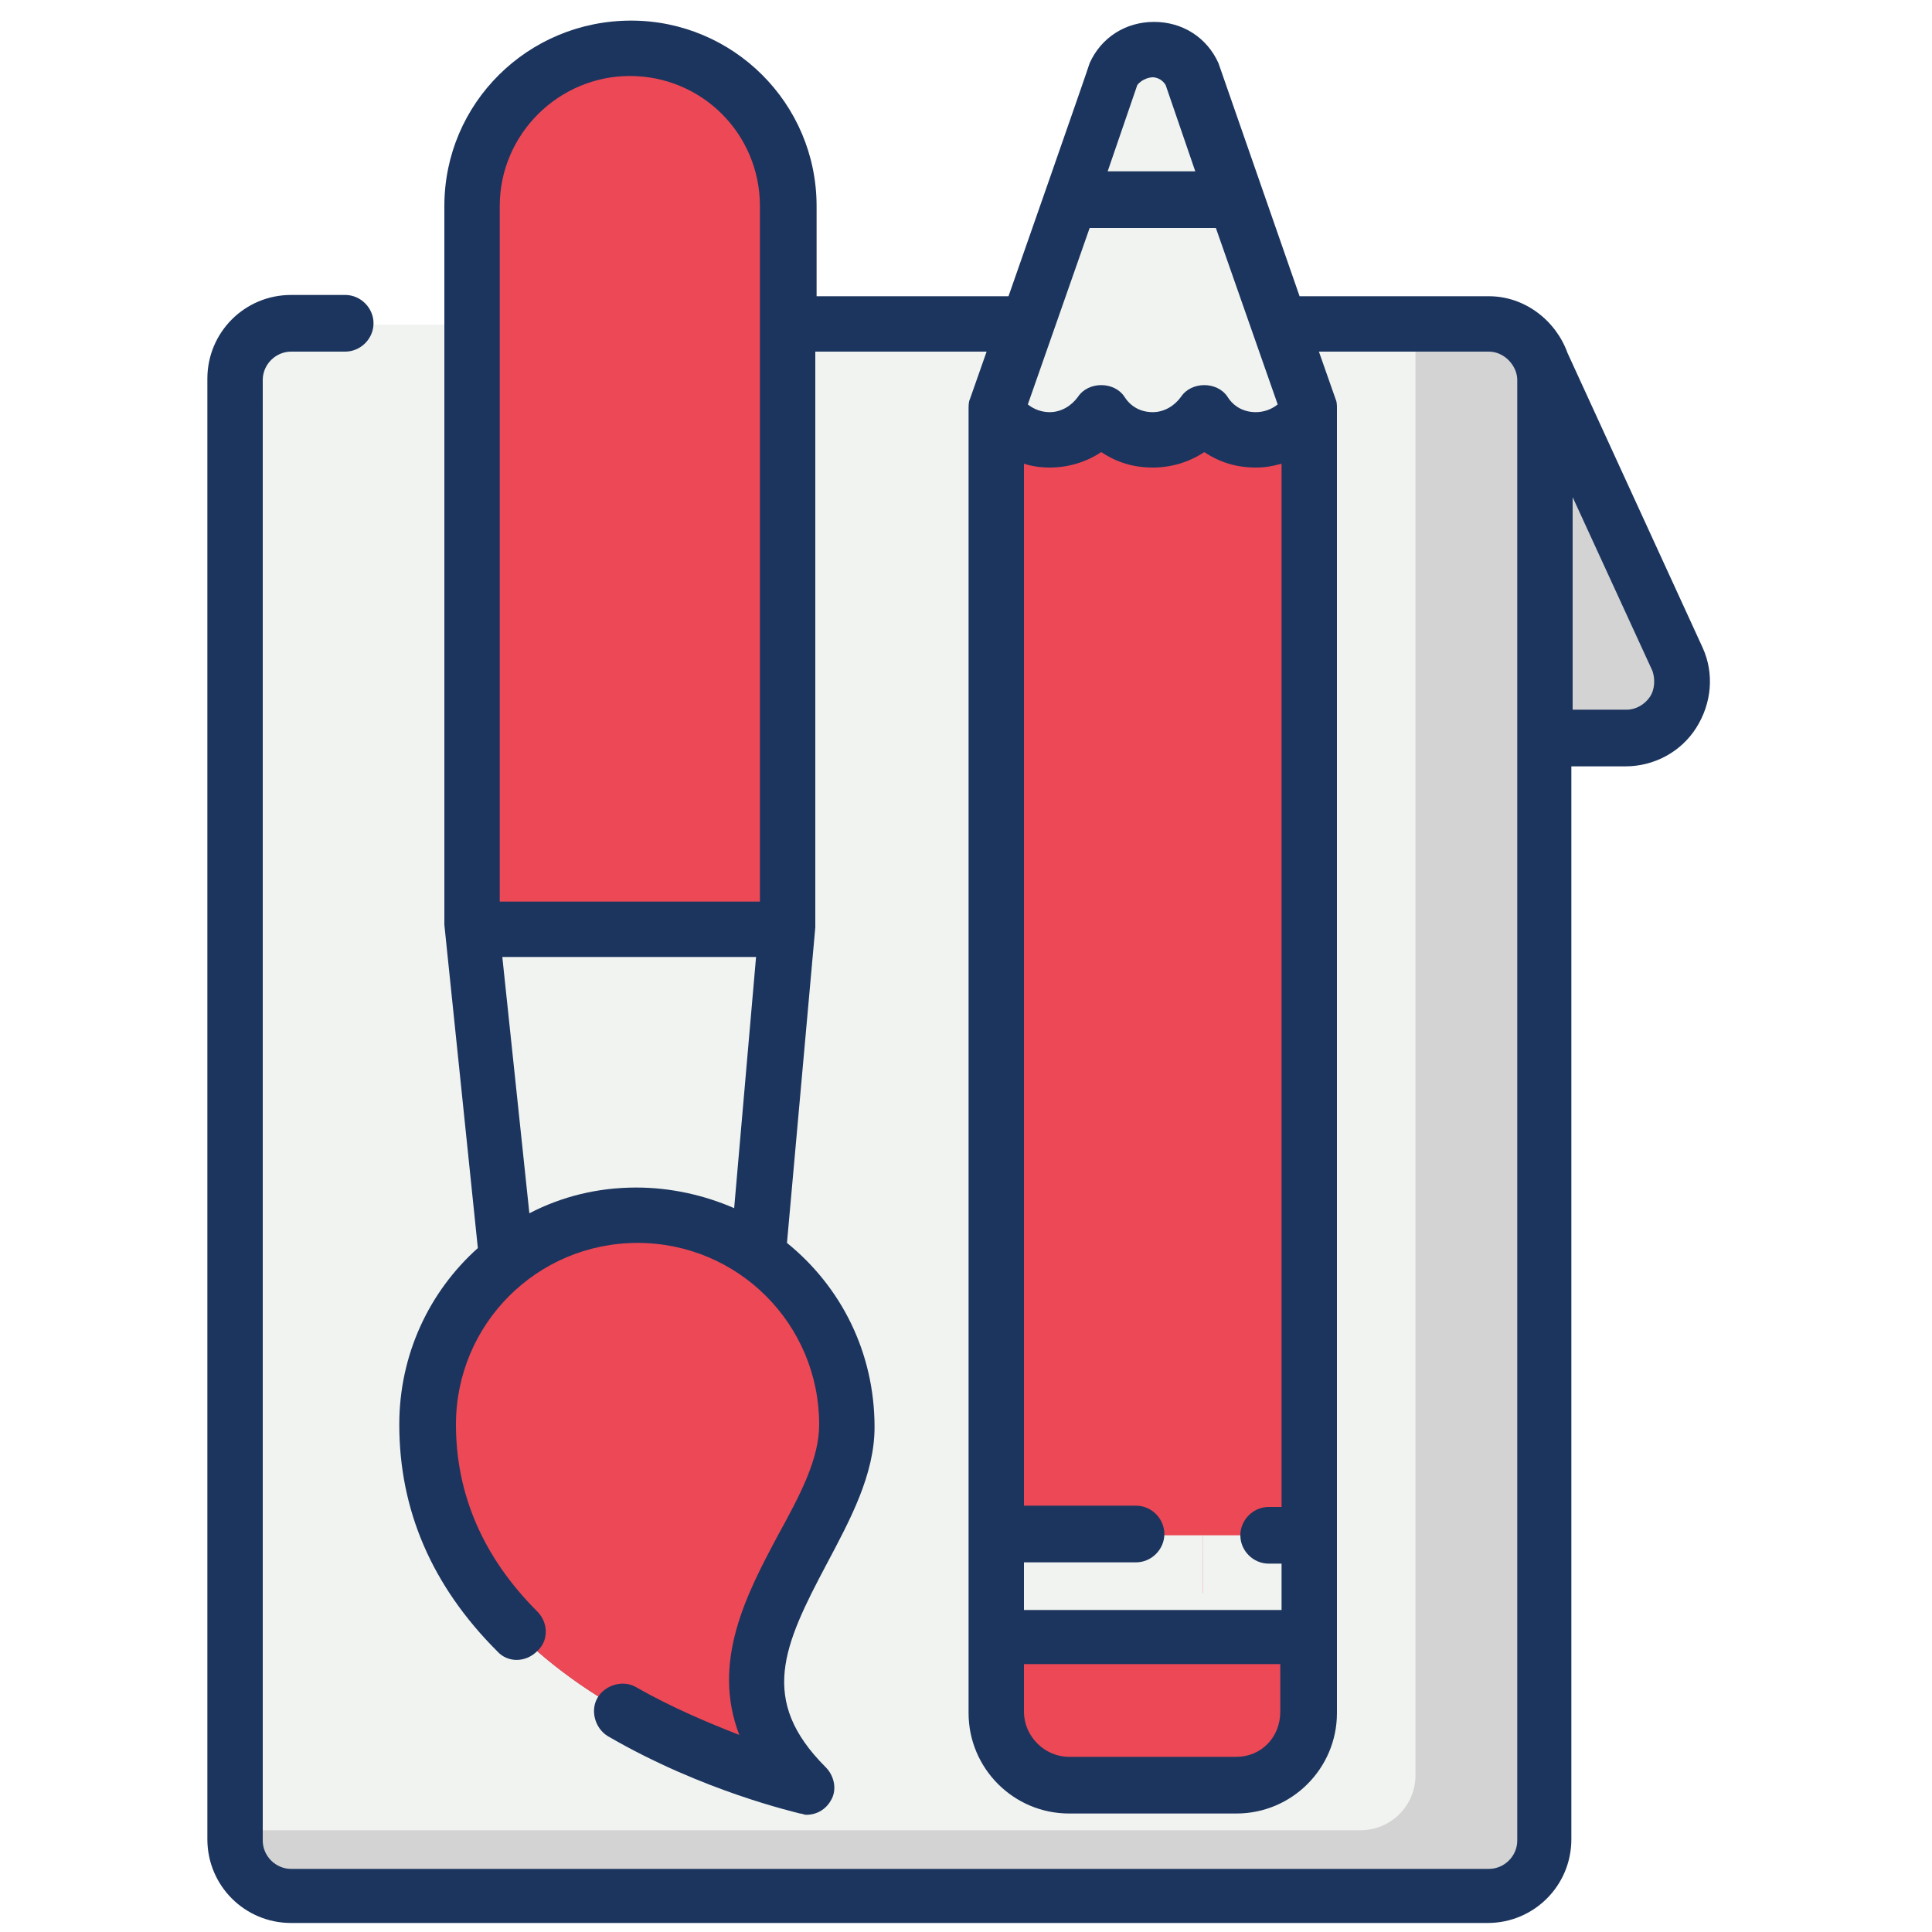
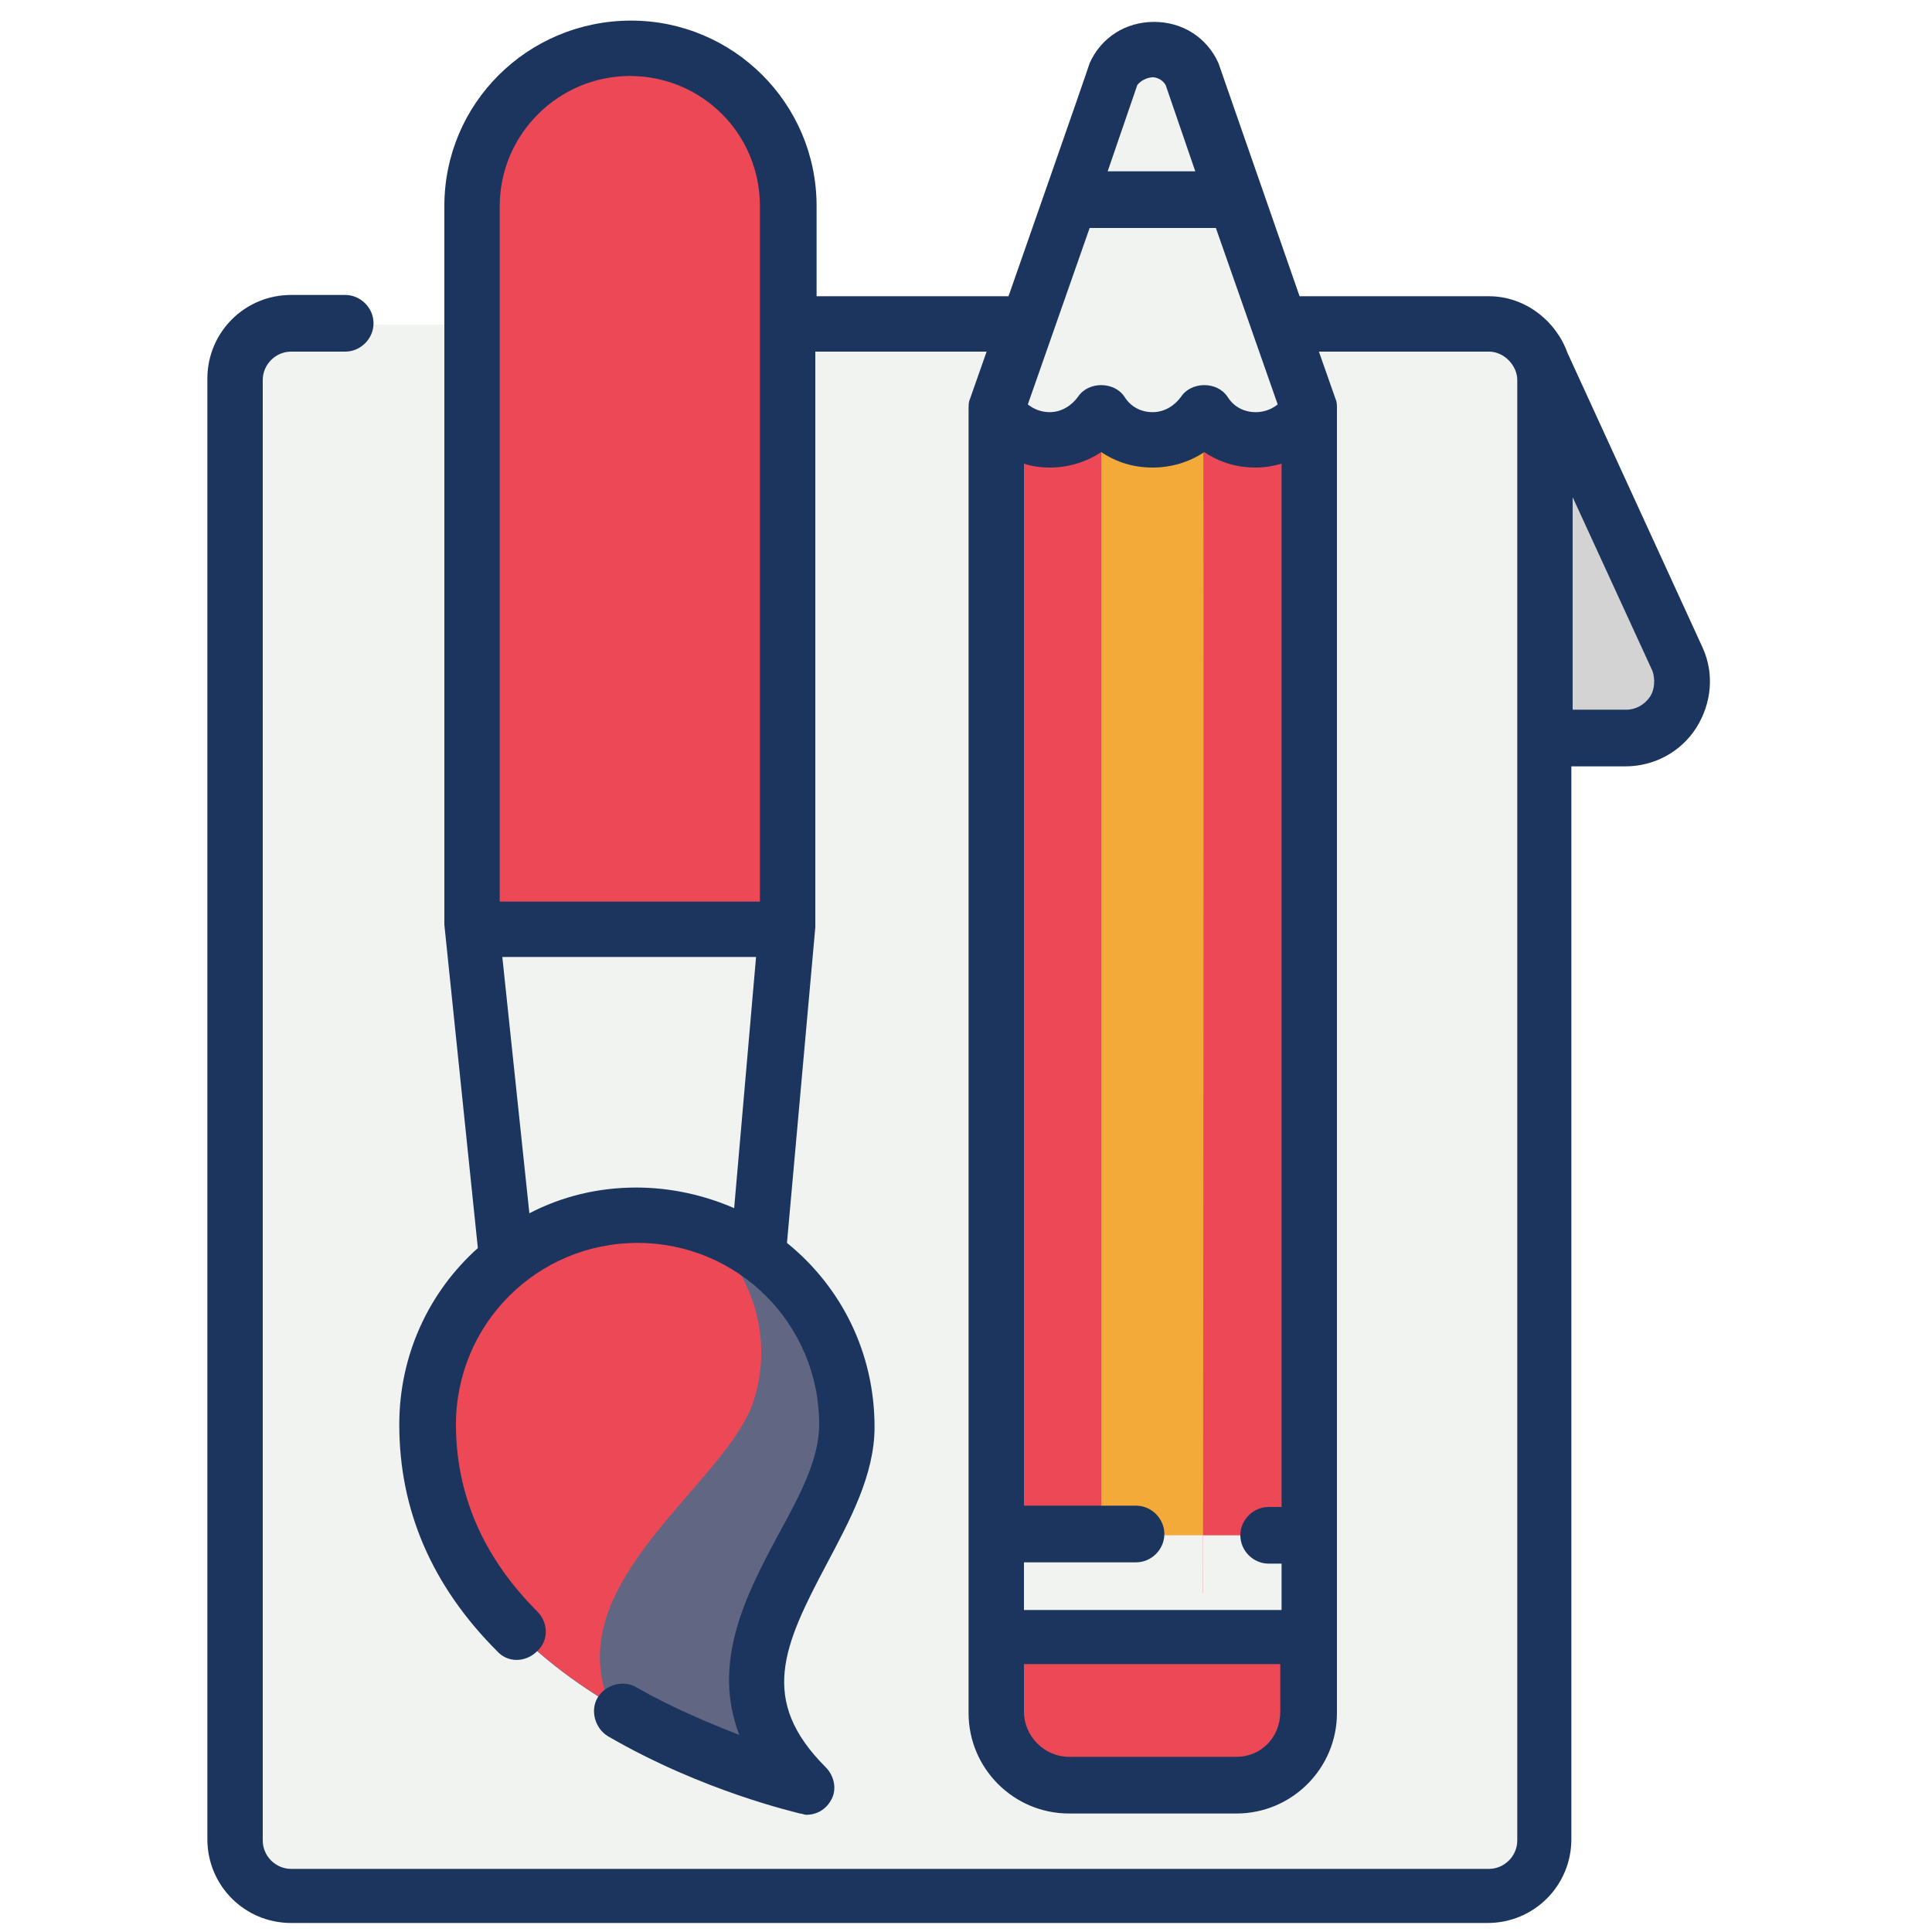
<svg xmlns="http://www.w3.org/2000/svg" version="1.1" id="Layer_1" x="0px" y="0px" viewBox="0 0 150 150" style="enable-background:new 0 0 150 150;" xml:space="preserve">
  <style type="text/css">
	.st0{fill:#D3D3D3;}
	.st1{fill:#F1F3F0;}
	.st2{fill:#ED4856;}
	.st3{fill:#F3AA39;}
	.st4{fill:#BFD1CF;}
	.st5{fill:#616782;}
	.st6{fill:#1C355E;}
</style>
  <g id="XMLID_1_">
    <path id="XMLID_32_" class="st0" d="M119.4,27.5l10.8,23.6c1.3,2.9-0.8,6.1-3.9,6.1H114V27.5H119.4z" />
    <path id="XMLID_31_" class="st1" d="M115.6,147.3h-93c-2.4,0-4.3-1.9-4.3-4.3V29.5c0-2.4,1.9-4.3,4.3-4.3h92.9   c2.4,0,4.3,1.9,4.3,4.3v113.4C119.9,145.3,117.9,147.3,115.6,147.3z" />
-     <path id="XMLID_30_" class="st0" d="M115.6,25.2h-5.7v112.6c0,2.4-1.9,4.3-4.3,4.3H18.3v0.9c0,2.4,1.9,4.3,4.3,4.3h92.9   c2.4,0,4.3-1.9,4.3-4.3V29.5C119.9,27.1,117.9,25.2,115.6,25.2z" />
    <path id="XMLID_29_" class="st2" d="M58.8,98H39.4l-2.8-26.1V16c0-6.8,5.5-12.3,12.3-12.3S61.2,9.2,61.2,16v55.8L58.8,98z" />
    <path id="XMLID_28_" class="st1" d="M99.2,24.8l-6.6-19c-1.2-2.6-4.9-2.6-6.1,0l-6.6,19l-2.4,6.9v91.9h24.2V31.7L99.2,24.8z" />
    <path id="XMLID_27_" class="st1" d="M92.5,5.8C92,4.6,91,4,89.9,3.9c0.4,0.4,0.7,1,0.8,1.7l2.7,26.5v91.6h8.1v-92L92.5,5.8z" />
    <path id="XMLID_26_" class="st3" d="M97.4,34.2c-1.6,0-3.1-0.8-4-2.1c-0.9,1.3-2.3,2.1-4,2.1c-1.6,0-3.1-0.8-4-2.1   c-0.9,1.3-2.3,2.1-4,2.1c-1.8,0-3.3-0.9-4.1-2.4v91.9h24.2V31.8C100.7,33.2,99.2,34.2,97.4,34.2z" />
-     <path id="XMLID_25_" class="st2" d="M97.4,34.2c-1.6,0-3.1-0.8-4-2.1c-0.9,1.3-2.3,2.1-4,2.1c-1.6,0-3.1-0.8-4-2.1   c-0.9,1.3-2.3,2.1-4,2.1c-1.8,0-3.3-0.9-4.1-2.4v91.9h24.2V31.8C100.7,33.2,99.2,34.2,97.4,34.2z" />
    <path id="XMLID_24_" class="st1" d="M95.9,15.5l-3.4-9.7c-1.2-2.6-4.9-2.6-6.1,0L83,15.5H95.9z" />
    <path id="XMLID_23_" class="st1" d="M92.2,5.2C92.1,5.1,92.1,5,92,5l-0.1-0.1c-0.1-0.1-0.1-0.1-0.2-0.2l-0.1-0.1   c-0.1-0.1-0.1-0.1-0.2-0.2c0,0-0.1-0.1-0.2-0.1S91,4.2,91,4.2c-0.1,0-0.1,0-0.2-0.1c-0.1,0-0.2-0.1-0.3-0.1h-0.1   c-0.1,0-0.3-0.1-0.4-0.1l0,0c0.4,0.4,0.7,1,0.8,1.7l1,10h4.1l-3.4-9.7c-0.1-0.2-0.2-0.3-0.2-0.4C92.3,5.3,92.2,5.3,92.2,5.2z" />
    <path id="XMLID_22_" class="st2" d="M53.1,98V16.3c0-4.5-3.7-8.2-8.2-8.2s-8.2,3.7-8.2,8.2v55.5L39.4,98H53.1z" />
    <path id="XMLID_21_" class="st4" d="M36.7,72.1L39.4,98h19.4l2.4-25.8L36.7,72.1L36.7,72.1z" />
    <path id="XMLID_20_" class="st1" d="M36.7,72.1L39.4,98h19.4l2.4-25.8L36.7,72.1L36.7,72.1z" />
    <path id="XMLID_19_" class="st1" d="M36.7,72.1L39.4,98h13.7V72.1H36.7z" />
    <path id="XMLID_18_" class="st5" d="M65.7,110.6c0,9-13.4,17.7-3.2,27.9c0,0-29.4-6.6-29.4-27.9c0-9,7.3-16.3,16.3-16.3   S65.7,101.6,65.7,110.6z" />
-     <path id="XMLID_17_" class="st2" d="M65.7,110.6c0,9-13.4,17.7-3.2,27.9c0,0-29.4-6.6-29.4-27.9c0-9,7.3-16.3,16.3-16.3   S65.7,101.6,65.7,110.6z" />
    <path id="XMLID_16_" class="st2" d="M58.5,108.8c1.7-5.2-0.3-10.7-4.5-13.9c-1.4-0.4-3-0.6-4.5-0.6c-9,0-16.3,7.3-16.3,16.3   c0,10.4,6.9,17.3,14.1,21.6C43.4,122.8,56.4,115.2,58.5,108.8z" />
    <path id="XMLID_15_" class="st2" d="M95.9,138.6H83c-3.1,0-5.6-2.5-5.6-5.6v-10.7h24.2V133C101.6,136,99.1,138.6,95.9,138.6z" />
-     <path id="XMLID_14_" class="st2" d="M93.5,122.3V133c0,3.1-2.5,5.6-5.6,5.6h8c3.1,0,5.6-2.5,5.6-5.6v-10.7H93.5z" />
    <path id="XMLID_13_" class="st2" d="M85.5,32.1c-0.9,1.3-2.3,2.1-4,2.1c-1.8,0-3.3-0.9-4.1-2.4v91.9h8.1V32.1z" />
    <path id="XMLID_12_" class="st1" d="M77.4,119.2h24.2v7.9H77.4V119.2z" />
    <path id="XMLID_11_" class="st2" d="M93.4,123.7h8.1V31.9h-0.1c-0.9,1.3-2.3,2.2-4,2.2c-1.6,0-3.1-0.8-4-2.1   C93.5,32.1,93.4,123.7,93.4,123.7z" />
    <path id="XMLID_10_" class="st1" d="M93.4,119.2h8.1v7.9h-8.1V119.2z" />
    <path class="st6" d="M132.2,50.3l-10.5-22.9c-0.9-2.5-3.3-4.4-6.1-4.4h-14.7L94.6,4.9c-0.9-2-2.8-3.2-5-3.2s-4.1,1.2-5,3.2   C84.6,5,78.3,23,78.3,23H63.4v-7c0-8-6.5-14.4-14.4-14.4C41,1.6,34.5,8,34.5,16v55.8l2.6,25.1c-3.8,3.4-6.1,8.3-6.1,13.7   c0,6.6,2.5,12.5,7.6,17.6c0.8,0.9,2.2,0.9,3.1,0c0.9-0.8,0.9-2.2,0-3.1c-4.2-4.2-6.3-9.1-6.3-14.5c0-7.8,6.3-14.1,14.1-14.1   s14.1,6.3,14.1,14.1c0,2.7-1.5,5.5-3.2,8.6c-2.4,4.5-5.2,9.8-3,15.5c-2.3-0.9-5.2-2.1-8-3.7c-1-0.6-2.4-0.2-3,0.8s-0.2,2.4,0.8,3   c7.4,4.3,14.6,5.9,14.9,6c0.2,0,0.3,0.1,0.5,0.1c0.8,0,1.5-0.4,1.9-1.1c0.5-0.8,0.3-1.9-0.4-2.6c-5.2-5.2-3.3-9.4,0.1-15.8   c1.8-3.4,3.7-6.9,3.7-10.6c0-5.8-2.6-10.9-6.8-14.3L63.3,72V27.3h13.3L75.3,31c-0.1,0.2-0.1,0.5-0.1,0.8V133c0,4.3,3.5,7.8,7.8,7.8   h13c4.3,0,7.8-3.5,7.8-7.8V31.7c0-0.2,0-0.5-0.1-0.7l-1.3-3.7h13.2c1.2,0,2.2,1.1,2.2,2.2v113.4c0,1.2-1,2.2-2.2,2.2h-93   c-1.2,0-2.2-1-2.2-2.2V29.5c0-1.2,1-2.2,2.2-2.2h4.2c1.2,0,2.2-1,2.2-2.2s-1-2.2-2.2-2.2h-4.2c-3.6,0-6.5,2.9-6.5,6.5v113.4   c0,3.6,2.9,6.5,6.5,6.5h92.9c3.6,0,6.5-2.9,6.5-6.5V59.5h4.2c2.2,0,4.3-1.1,5.5-3S133.1,52.3,132.2,50.3z M48.9,5.9   C54.5,5.9,59,10.4,59,16v54H38.8V16C38.8,10.4,43.4,5.9,48.9,5.9z M49.4,92.2c-3,0-5.8,0.7-8.3,2L39,74.3h19.7L57,93.8   C54.7,92.8,52.1,92.2,49.4,92.2z M84.6,17.7h9.8l4.8,13.7c-0.5,0.4-1.1,0.6-1.7,0.6c-0.9,0-1.7-0.4-2.2-1.2   c-0.4-0.6-1.1-0.9-1.8-0.9c-0.7,0-1.4,0.3-1.8,0.9c-0.5,0.7-1.3,1.2-2.2,1.2c-0.9,0-1.7-0.4-2.2-1.2c-0.4-0.6-1.1-0.9-1.8-0.9   c-0.7,0-1.4,0.3-1.8,0.9c-0.5,0.7-1.3,1.2-2.2,1.2c-0.6,0-1.2-0.2-1.7-0.6L84.6,17.7z M79.5,121.3h8.7c1.2,0,2.2-1,2.2-2.2   s-1-2.2-2.2-2.2h-8.7V36c0.6,0.2,1.3,0.3,2,0.3c1.4,0,2.8-0.4,4-1.2c1.2,0.8,2.5,1.2,4,1.2c1.4,0,2.8-0.4,4-1.2   c1.2,0.8,2.5,1.2,4,1.2c0.7,0,1.3-0.1,2-0.3v81h-1c-1.2,0-2.2,1-2.2,2.2s1,2.2,2.2,2.2h1v3.6h-20V121.3z M89.5,6   c0.2,0,0.7,0.1,1,0.6l2.3,6.7H86l2.3-6.7C88.7,6.1,89.3,6,89.5,6z M96,136.4H83c-1.9,0-3.5-1.6-3.5-3.5v-3.7h19.9v3.7   C99.4,134.9,97.9,136.4,96,136.4z M128.1,54.1c-0.4,0.6-1.1,1-1.8,1h-4.2V38.6l6.2,13.5C128.5,52.7,128.5,53.5,128.1,54.1z" />
  </g>
</svg>